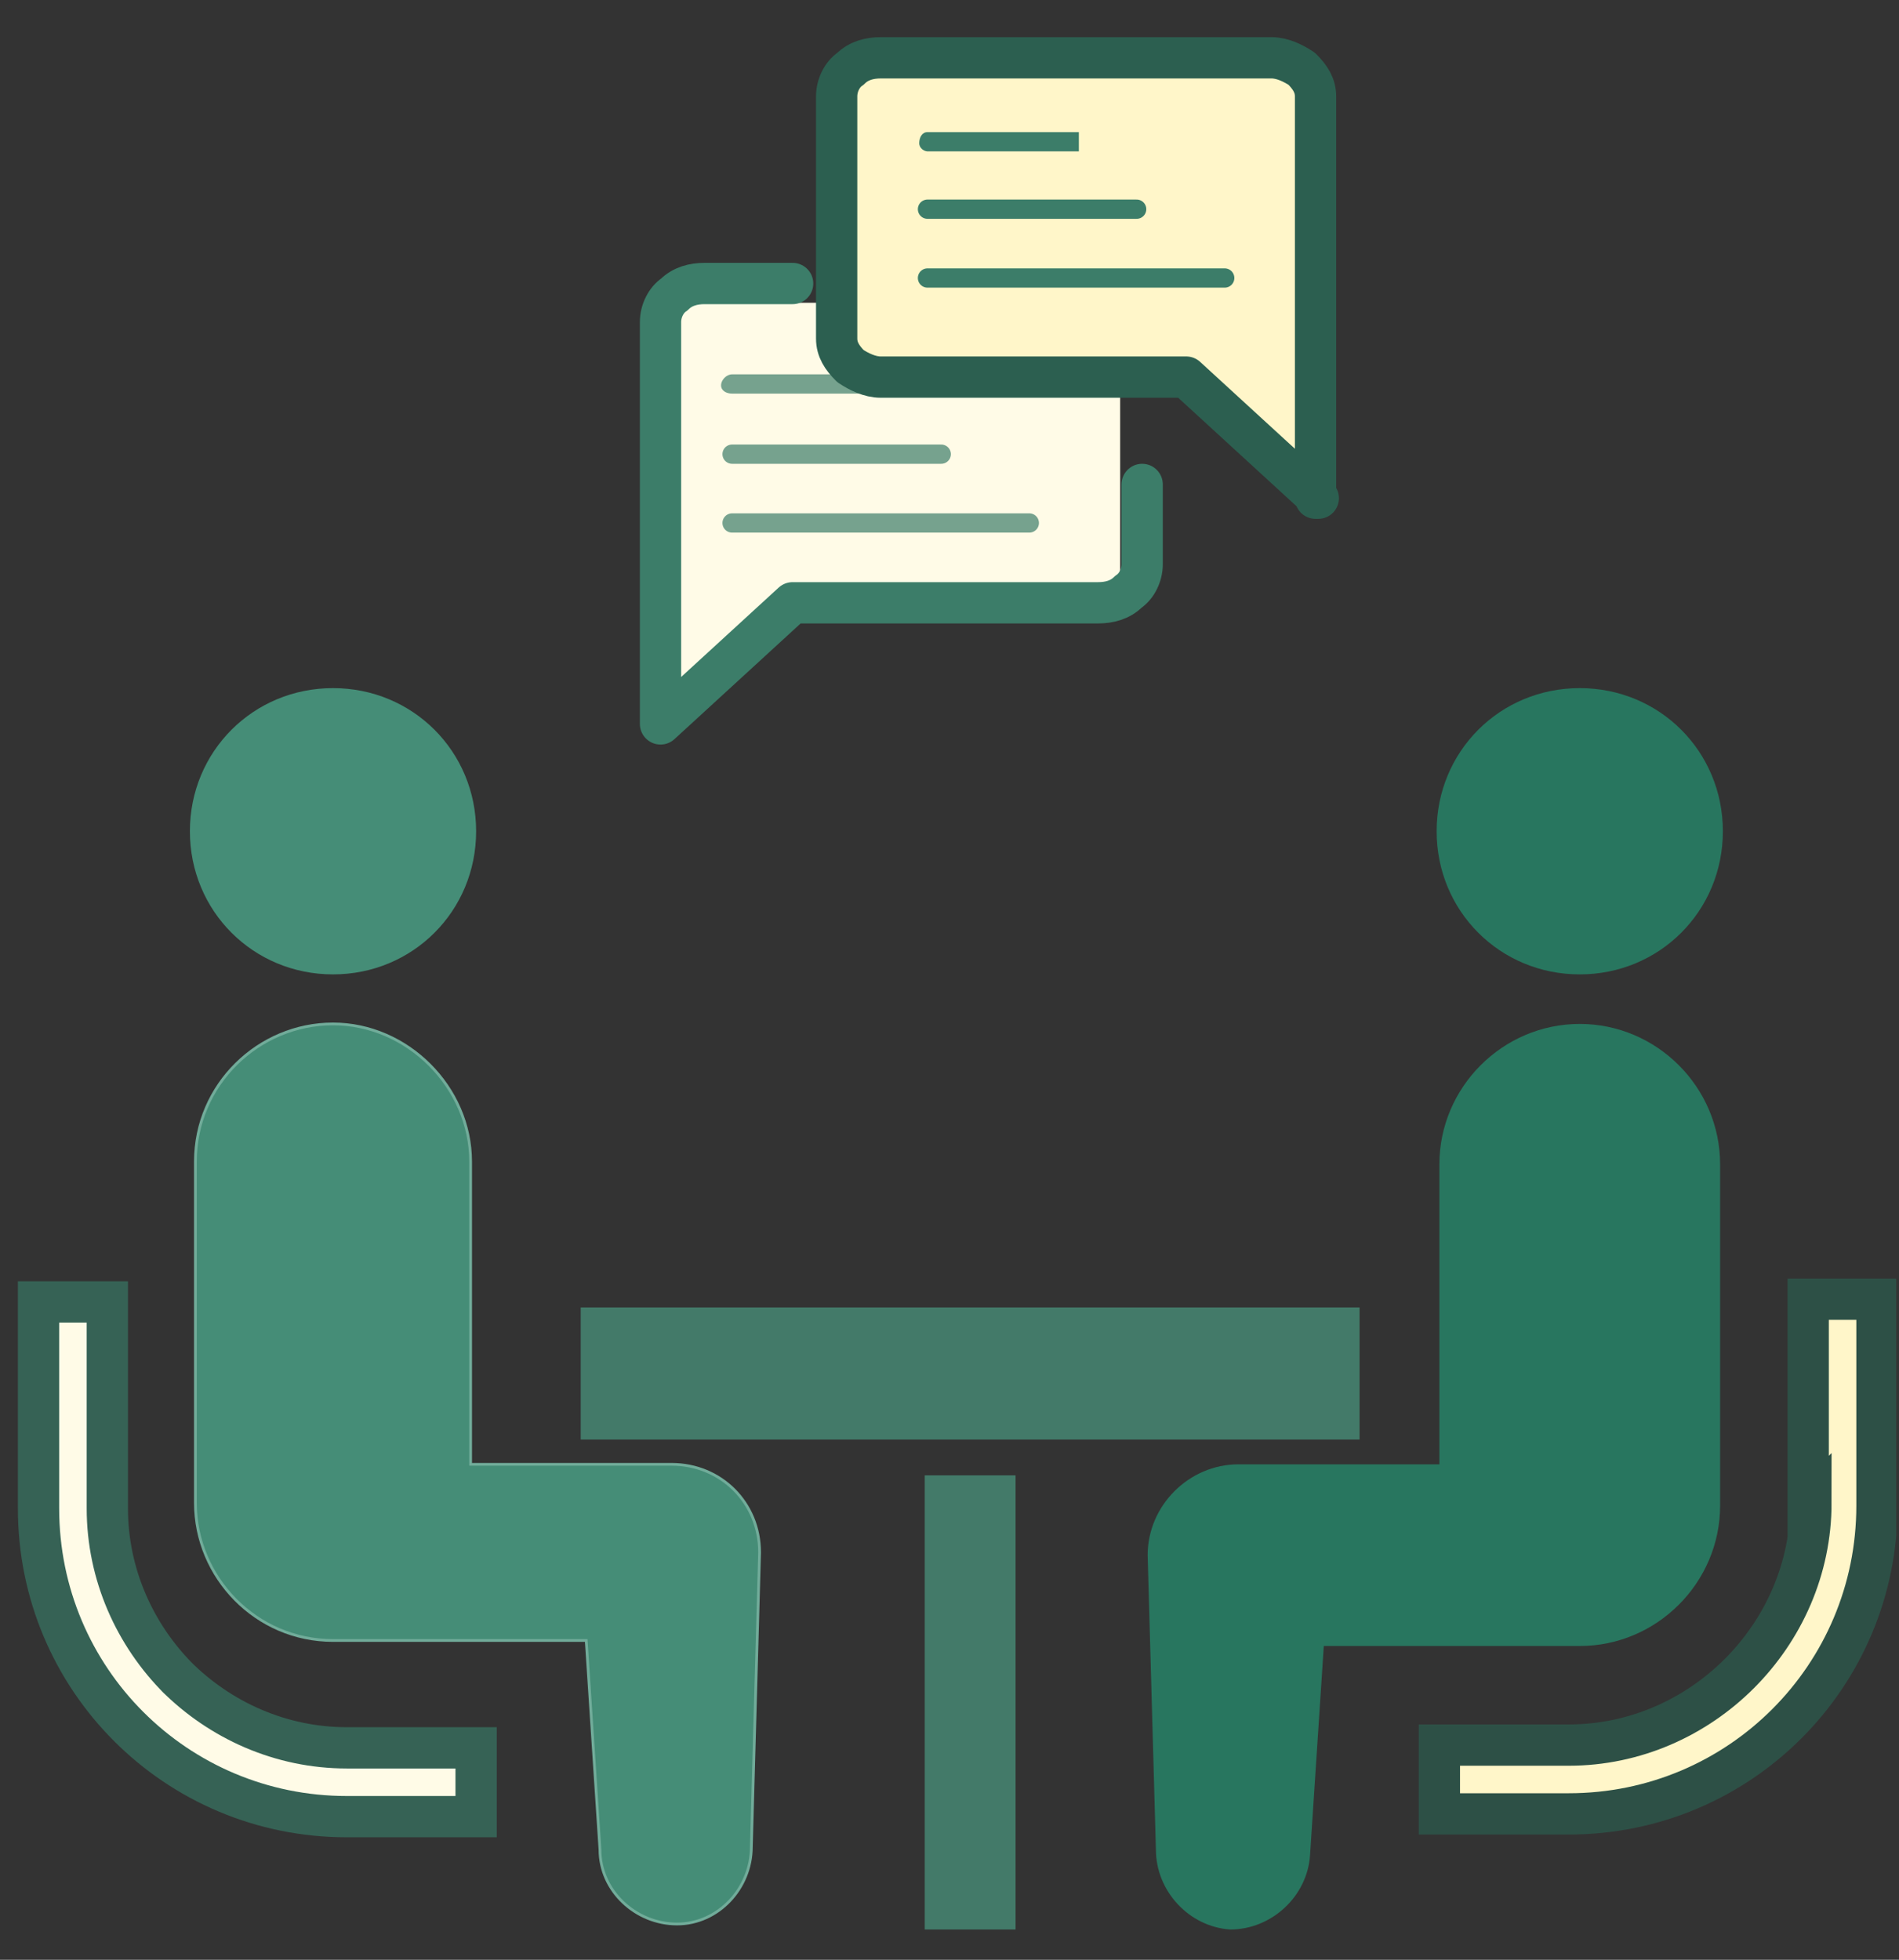
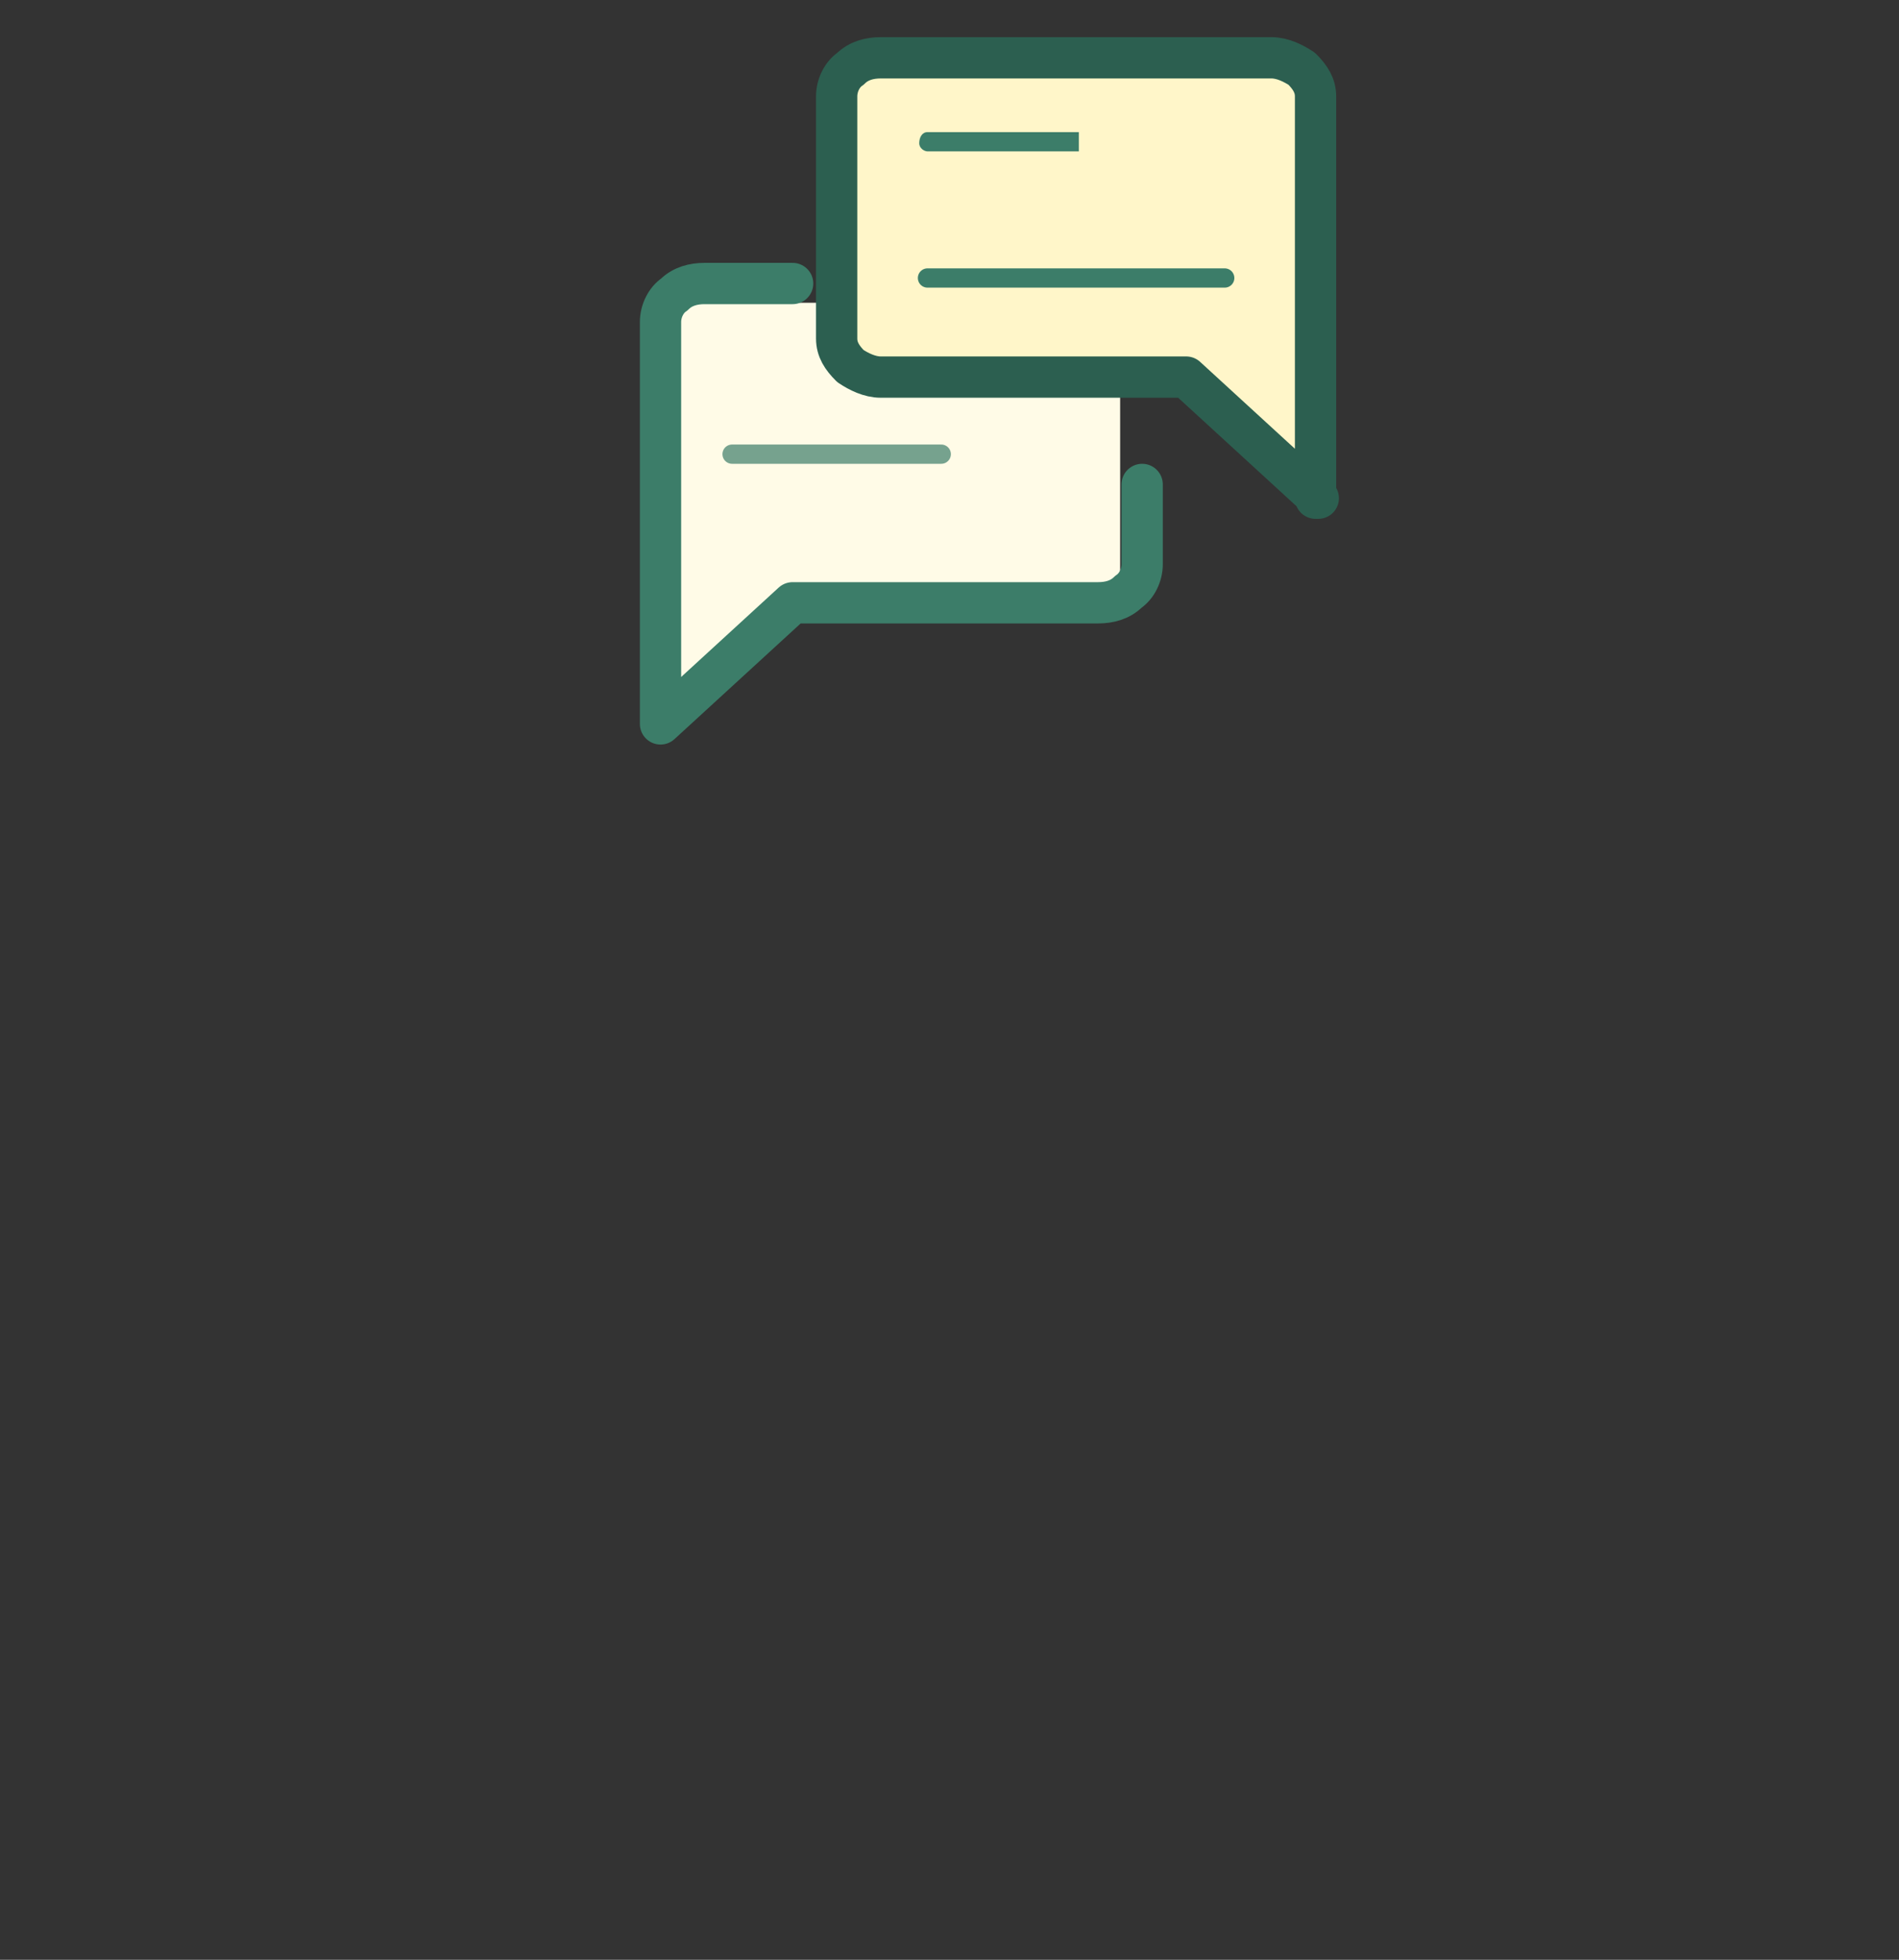
<svg xmlns="http://www.w3.org/2000/svg" id="Layer_1" data-name="Layer 1" version="1.1" viewBox="0 0 69 71.2">
  <rect x="0" y="0" width="69" height="71.2" fill="#333333" stroke="none" />
  <defs>
    <style>
      .cls-1 {
        clip-path: url(#clippath);
      }

      .cls-2, .cls-3, .cls-4, .cls-5 {
        fill: none;
      }

      .cls-2, .cls-6, .cls-7, .cls-8, .cls-9, .cls-10, .cls-11 {
        stroke-width: 0px;
      }

      .cls-3 {
        stroke-opacity: .7;
      }

      .cls-3, .cls-12, .cls-4, .cls-5 {
        stroke-linecap: round;
      }

      .cls-3, .cls-4, .cls-5 {
        stroke: #3c7d69;
      }

      .cls-3, .cls-5 {
        stroke-width: .7px;
      }

      .cls-6, .cls-13 {
        fill: #fffbe7;
      }

      .cls-7, .cls-14 {
        fill: #458d77;
      }

      .cls-12 {
        stroke: #2c5f50;
      }

      .cls-12, .cls-13, .cls-4, .cls-15 {
        stroke-width: 1.5px;
      }

      .cls-12, .cls-4 {
        stroke-linejoin: round;
      }

      .cls-12, .cls-15 {
        fill: #fff6c9;
      }

      .cls-13 {
        stroke: #366255;
      }

      .cls-16 {
        clip-path: url(#clippath-1);
      }

      .cls-17 {
        clip-path: url(#clippath-2);
      }

      .cls-14 {
        stroke: #71ac9a;
        stroke-width: .1px;
      }

      .cls-8 {
        fill: #28765f;
      }

      .cls-9 {
        fill: #437a69;
      }

      .cls-10 {
        fill-opacity: .7;
      }

      .cls-10, .cls-11 {
        fill: #3c7d69;
      }

      .cls-15 {
        stroke: #2d5046;
      }
    </style>
    <clipPath id="clippath">
-       <rect class="cls-2" x=".6" y="2.5" width="68.3" height="68.3" />
-     </clipPath>
+       </clipPath>
    <clipPath id="clippath-1">
      <rect class="cls-2" x=".6" y="3.9" width="68.3" height="68.3" />
    </clipPath>
    <clipPath id="clippath-2">
      <rect class="cls-2" x="17.3" y="-5.3" width="38" height="35" />
    </clipPath>
  </defs>
  <g class="cls-1">
    <g class="cls-16">
      <g>
        <path class="cls-13" d="M6.4,60.9h0c1.6,1.6,3.8,2.6,6.2,2.6h4.7v2.5h-4.7c-6.2,0-11.2-5-11.2-11.2h0v-7.5h2.5v7.5h0c0,2.4,1,4.6,2.6,6.2Z" />
-         <path class="cls-7" d="M12.1,35.4c2.9,0,5.2-2.3,5.2-5.2s-2.3-5.2-5.2-5.2-5.2,2.3-5.2,5.2,2.3,5.2,5.2,5.2Z" />
+         <path class="cls-7" d="M12.1,35.4s-2.3-5.2-5.2-5.2-5.2,2.3-5.2,5.2,2.3,5.2,5.2,5.2Z" />
        <path class="cls-14" d="M17.1,53.2h0c0,0,0,0,0,0h7.3c1.8,0,3.2,1.4,3.2,3.2h0s-.3,10.7-.3,10.7h0,0c0,1.5-1.2,2.8-2.7,2.8-1.5,0-2.8-1.2-2.8-2.7h0,0s-.5-7.6-.5-7.6h0c0,0,0,0,0,0h0s0,0,0,0h-.3s-1,0-1,0h-3.1c-2.3,0-4.6,0-4.8,0-2.8,0-5-2.3-5-5v-12.4c0-2.8,2.3-5,5-5s5,2.3,5,5v10.9Z" />
        <path class="cls-15" d="M65.7,54.7h0v-7.5h2.5v7.5c0,6.2-5,11.2-11.2,11.2h-4.7v-2.5h4.7c2.4,0,4.6-1,6.2-2.6h0c1.6-1.6,2.6-3.8,2.6-6.2Z" />
        <path class="cls-8" d="M57.4,35.4c2.9,0,5.2-2.3,5.2-5.2s-2.3-5.2-5.2-5.2-5.2,2.3-5.2,5.2,2.3,5.2,5.2,5.2Z" />
        <path class="cls-8" d="M62.5,54.7v-12.4c0-2.8-2.3-5.1-5.1-5.1s-5.1,2.3-5.1,5.1v10.9h-7.3c-1.8,0-3.3,1.5-3.3,3.3l.3,10.7c0,1.5,1.2,2.8,2.7,2.9,1.5,0,2.8-1.2,2.9-2.7l.5-7.6s9,0,9.3,0c2.8,0,5.1-2.3,5.1-5.1Z" />
        <path class="cls-9" d="M49.4,47.5h-28.3v4.8h28.3v-4.8Z" />
        <path class="cls-9" d="M36.9,53.6h-3.3v16.5h3.3v-16.5Z" />
      </g>
    </g>
  </g>
  <g class="cls-17">
    <g>
      <path class="cls-6" d="M24.5,11v14.9l3.4-4h12.8v-10.9h-16.2Z" />
-       <path class="cls-10" d="M26.6,13.6c-.2,0-.4.2-.4.4s.2.3.4.3v-.7ZM26.6,14.3h5.5v-.7h-5.5v.7Z" />
      <path class="cls-3" d="M26.6,16.5h7.6" />
-       <path class="cls-3" d="M26.6,19h10.8" />
      <path class="cls-12" d="M47.9,18.1l-4.8-4.4h-11.1c-.4,0-.8-.2-1.1-.4-.3-.3-.5-.6-.5-1V3.5c0-.4.2-.8.5-1,.3-.3.7-.4,1.1-.4h14.2c.4,0,.8.2,1.1.4.3.3.5.6.5,1v14.6Z" />
      <path class="cls-4" d="M41.5,17.6v2.9c0,.4-.2.8-.5,1-.3.3-.7.4-1.1.4h-11.1l-4.8,4.4v-14.6c0-.4.2-.8.5-1,.3-.3.7-.4,1.1-.4h3.2" />
      <path class="cls-11" d="M33.7,4.8c-.2,0-.3.2-.3.4s.2.3.3.3v-.7ZM33.7,5.5h5.5v-.7h-5.5v.7Z" />
-       <path class="cls-5" d="M33.7,7.6h7.6" />
      <path class="cls-5" d="M33.7,10.1h10.8" />
    </g>
  </g>
</svg>